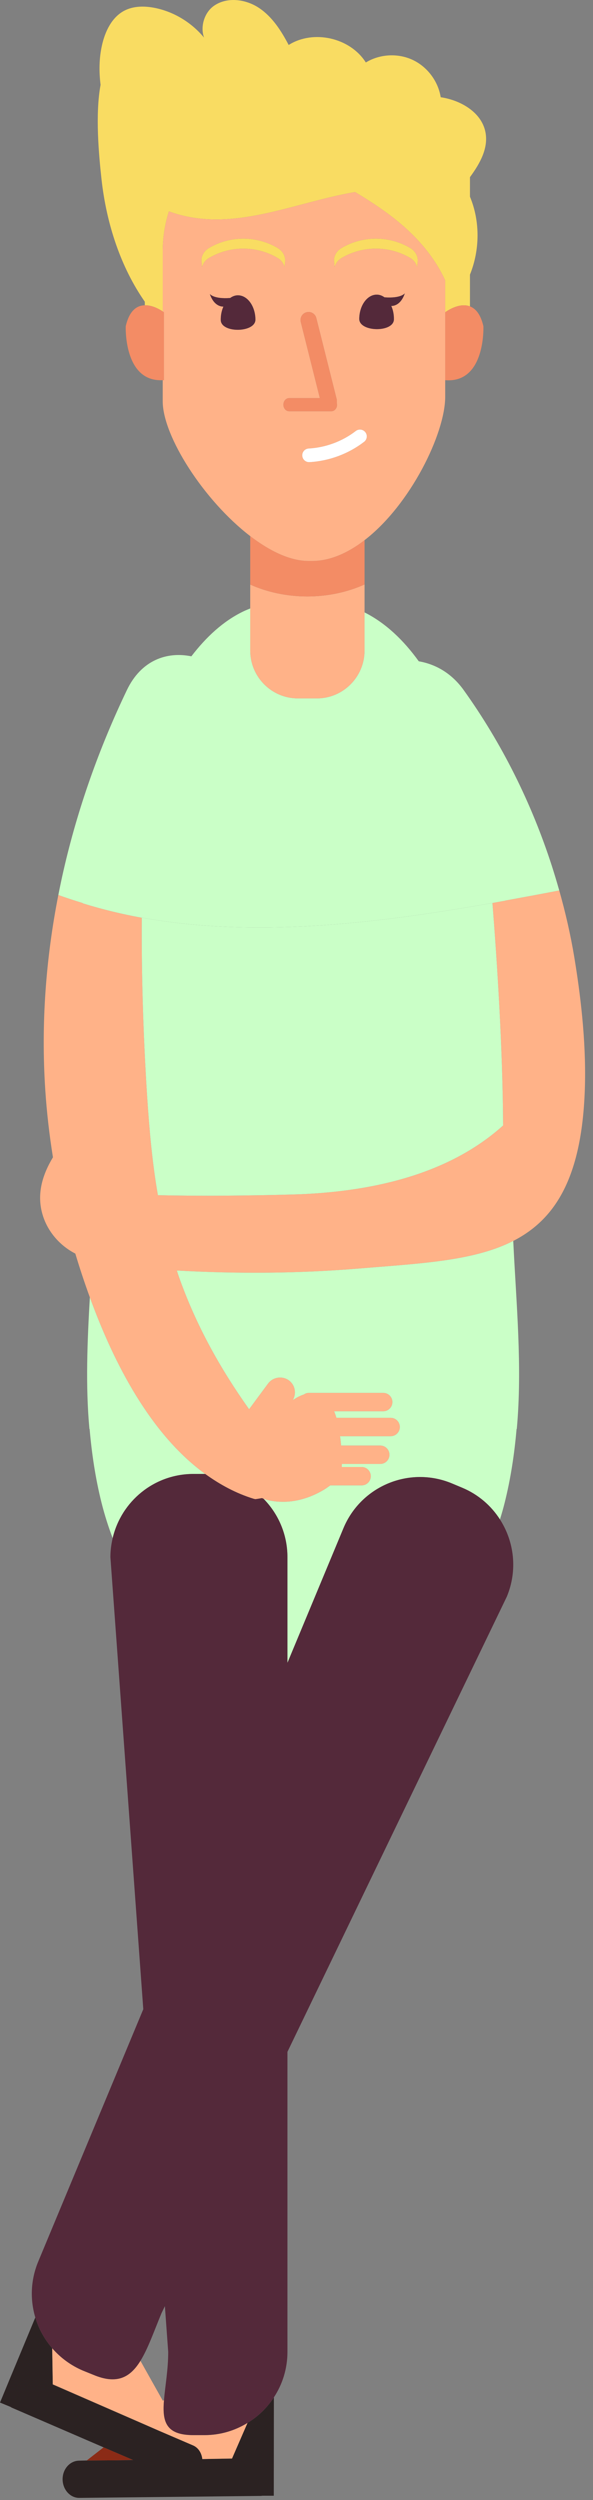
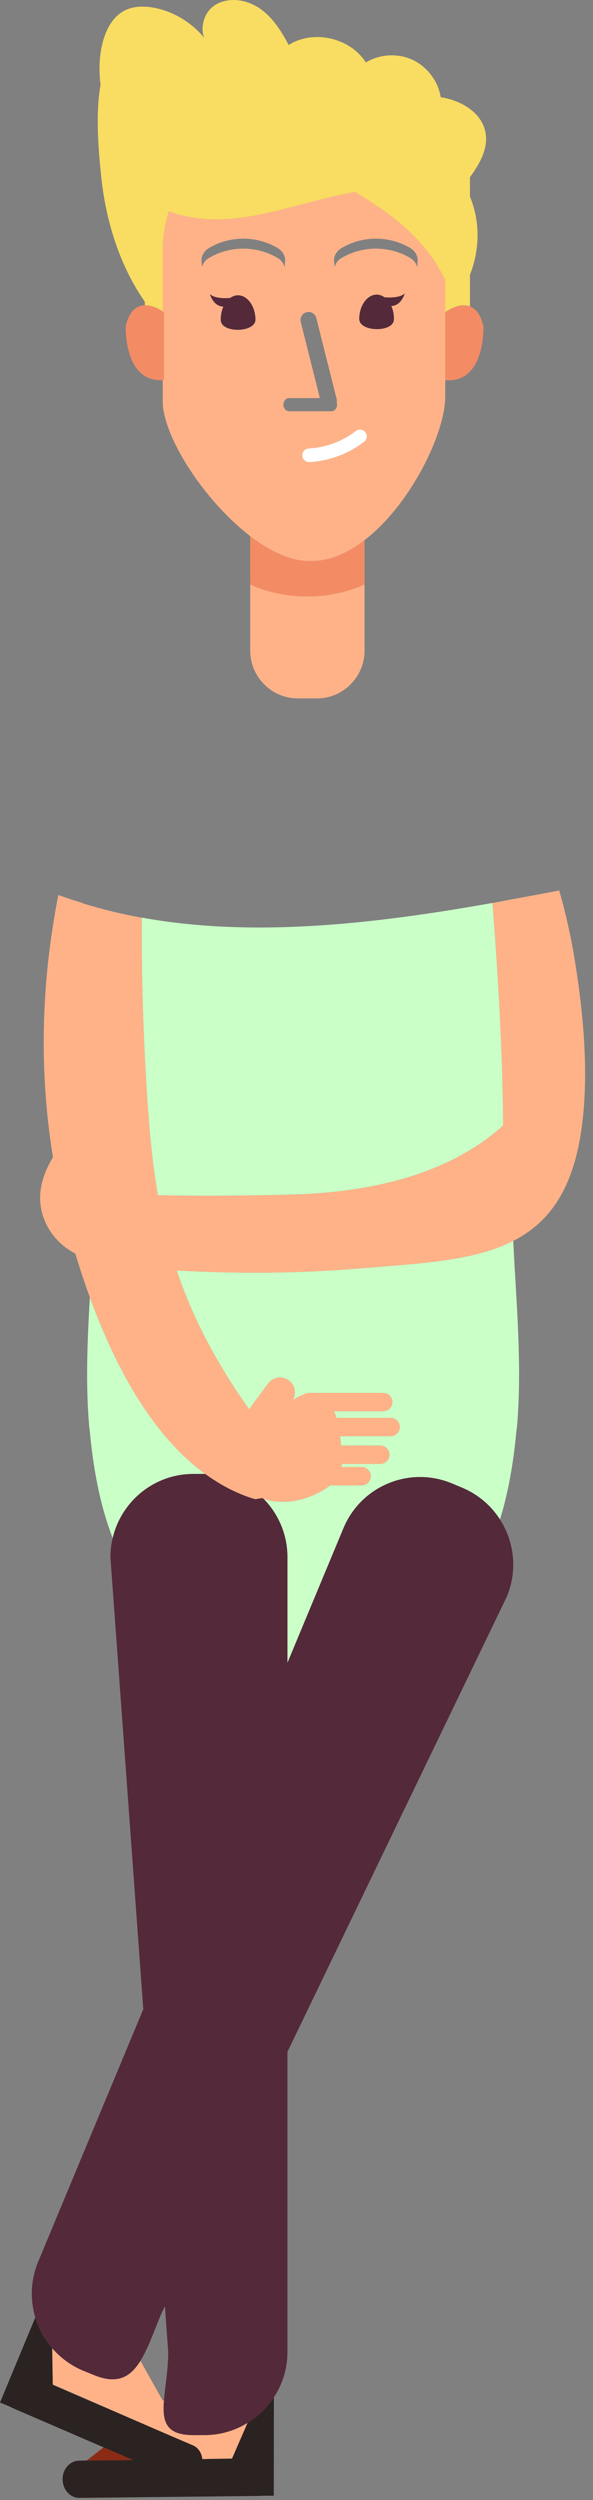
<svg xmlns="http://www.w3.org/2000/svg" width="100%" height="100%" viewBox="0 0 33 139" xml:space="preserve" style="fill-rule:evenodd;clip-rule:evenodd;stroke-linejoin:round;stroke-miterlimit:2;">
  <rect x="0" y="0" width="33" height="139" fill="#808080" stroke="none" />
  <g transform="matrix(1,0,0,1,-186.329,-907.521)">
    <g>
      <path d="M218.286,960.73C218.079,959.483 217.795,958.248 217.45,957.028C216.453,957.223 215.451,957.407 214.449,957.59L214.45,957.595C214.211,957.639 213.973,957.683 213.733,957.726C213.991,960.979 214.306,965.795 214.326,970.096C211.256,972.864 206.884,973.823 202.535,973.935C200.101,973.997 197.611,974.029 195.116,973.971C194.801,972.155 194.644,970.364 194.521,968.535C194.275,964.712 194.201,961.37 194.22,958.546C193.105,958.344 192.008,958.078 190.933,957.744L190.933,957.73C190.479,957.589 190.023,957.447 189.576,957.279C188.874,960.848 188.609,964.48 188.849,968.121L190.307,968.228L188.849,968.121C188.931,969.369 189.075,970.618 189.276,971.865C188.666,972.879 188.337,973.987 188.737,975.176C189.033,976.057 189.696,976.797 190.521,977.219C190.756,978.002 191.025,978.819 191.329,979.651C192.67,983.336 194.711,987.27 197.75,989.472C198.574,990.068 199.464,990.549 200.44,990.85L200.534,990.873C200.667,990.857 200.788,990.835 200.909,990.813L200.995,990.85C201.3,990.963 201.674,991.023 202.128,991.02C202.948,991.012 203.76,990.727 204.457,990.285L204.71,990.107L206.455,990.107C206.735,990.107 206.965,989.878 206.965,989.596C206.965,989.314 206.735,989.084 206.455,989.084L205.347,989.084L205.354,988.914L207.492,988.914C207.773,988.914 208.003,988.684 208.003,988.401C208.003,988.12 207.773,987.89 207.492,987.89L205.313,987.89C205.297,987.717 205.279,987.544 205.253,987.373L208.069,987.373C208.35,987.373 208.58,987.143 208.58,986.86C208.58,986.579 208.35,986.349 208.069,986.349L205.05,986.349C205.015,986.227 204.973,986.104 204.924,985.986L207.656,985.986C207.937,985.986 208.167,985.756 208.167,985.474C208.167,985.192 207.937,984.962 207.656,984.962L203.508,984.962C203.405,984.962 203.315,985 203.235,985.053C203.022,985.122 202.815,985.234 202.623,985.368C202.837,985.005 202.758,984.53 202.413,984.273C202.043,983.999 201.517,984.077 201.243,984.448L200.191,985.871C198.599,983.627 197.254,981.245 196.283,978.503C196.242,978.389 196.21,978.275 196.171,978.161C199.534,978.346 202.904,978.33 206.281,978.051C209.701,977.767 212.685,977.643 214.891,976.515C217.27,975.3 218.745,972.918 218.88,967.9C218.949,965.303 218.606,962.663 218.286,960.73Z" style="fill:rgb(255,178,136);fill-rule:nonzero;" />
      <path d="M200.103,1042.23L199.241,1044.21L199.234,1044.23L199.199,1044.23L199.197,1044.24L197.592,1044.25L197.589,1044.24C197.55,1043.91 197.374,1043.61 197.069,1043.48L195.184,1042.67L189.299,1040.13L189.3,1040.12L189.267,1040.11L189.266,1040.09L189.235,1038.08C188.803,1037.58 188.481,1037 188.294,1036.37L186.851,1039.84L186.467,1040.77L186.329,1041.1L186.914,1041.34L186.976,1041.38L192.094,1043.59L193.726,1044.29L193.732,1044.3L192.784,1044.31L191.155,1044.32L190.738,1044.33C190.228,1044.33 189.813,1044.79 189.813,1045.36C189.813,1045.93 190.226,1046.4 190.736,1046.4L200.86,1046.29L200.933,1046.28L201.565,1046.28L201.566,1044.94L201.567,1044.59L201.57,1040.81C201.193,1041.39 200.691,1041.88 200.103,1042.23Z" style="fill:rgb(43,34,34);fill-rule:nonzero;" />
      <path d="M193.726,1044.29L192.094,1043.59L191.155,1044.32L192.784,1044.31L193.726,1044.29Z" style="fill:rgb(139,43,22);fill-rule:nonzero;" />
      <path d="M193.732,1044.3L193.726,1044.29L192.784,1044.31L193.732,1044.3Z" style="fill:rgb(43,32,31);fill-rule:nonzero;" />
      <path d="M197.592,1044.25L199.197,1044.24L199.199,1044.23L199.234,1044.23L199.241,1044.21L197.589,1044.24L197.592,1044.25Z" style="fill:rgb(43,32,31);fill-rule:nonzero;" />
      <path d="M195.184,1042.67L197.069,1043.48C197.374,1043.61 197.55,1043.91 197.589,1044.24L199.241,1044.21L200.103,1042.23C199.403,1042.66 198.585,1042.91 197.707,1042.91L197.09,1042.91C195.534,1042.91 195.357,1042.14 195.455,1040.96L195.39,1041L194.144,1038.78C193.581,1039.69 192.851,1040.12 191.507,1039.55L190.938,1039.32C190.259,1039.03 189.687,1038.6 189.235,1038.08L189.266,1040.09L195.184,1042.67Z" style="fill:rgb(255,178,136);fill-rule:nonzero;" />
-       <path d="M189.266,1040.09L189.267,1040.11L189.3,1040.12L189.299,1040.13L195.184,1042.67L189.266,1040.09Z" style="fill:rgb(43,32,31);fill-rule:nonzero;" />
      <path d="M197.09,989.47L197.707,989.47L197.75,989.472C194.711,987.27 192.67,983.336 191.329,979.651C191.189,982.1 191.084,984.552 191.305,986.966L191.316,986.969C191.437,988.355 191.642,989.73 191.983,991.087C192.149,991.744 192.355,992.398 192.599,993.041C193.076,990.995 194.904,989.47 197.09,989.47Z" style="fill:rgb(202,255,199);fill-rule:nonzero;" />
      <path d="M196.171,978.161C196.21,978.275 196.242,978.389 196.283,978.503C197.254,981.245 198.599,983.627 200.191,985.871L201.243,984.448C201.517,984.077 202.043,983.999 202.413,984.273C202.758,984.53 202.837,985.005 202.623,985.368C202.815,985.234 203.022,985.122 203.235,985.053C203.315,985 203.405,984.962 203.508,984.962L207.656,984.962C207.937,984.962 208.167,985.192 208.167,985.474C208.167,985.756 207.937,985.986 207.656,985.986L204.924,985.986C204.973,986.104 205.015,986.227 205.05,986.349L208.069,986.349C208.35,986.349 208.58,986.579 208.58,986.86C208.58,987.143 208.35,987.373 208.069,987.373L205.253,987.373C205.279,987.544 205.297,987.717 205.313,987.89L207.492,987.89C207.773,987.89 208.003,988.12 208.003,988.401C208.003,988.684 207.773,988.914 207.492,988.914L205.354,988.914L205.347,989.084L206.455,989.084C206.735,989.084 206.965,989.314 206.965,989.596C206.965,989.878 206.735,990.107 206.455,990.107L204.71,990.107L204.457,990.285C203.76,990.727 202.948,991.012 202.128,991.02C201.674,991.023 201.3,990.963 200.995,990.85C201.816,991.686 202.325,992.832 202.325,994.098L202.325,999.972L205.442,992.487C206.425,990.128 209.129,989.015 211.483,989.999L212.052,990.237C212.948,990.612 213.663,991.239 214.151,992C214.245,991.697 214.333,991.394 214.409,991.089C214.75,989.731 214.956,988.356 215.076,986.97L215.088,986.968C215.403,983.52 215.057,979.996 214.891,976.515C212.685,977.643 209.701,977.767 206.281,978.051C202.904,978.33 199.534,978.346 196.171,978.161Z" style="fill:rgb(202,255,199);fill-rule:nonzero;" />
      <path d="M194.22,958.539L194.22,958.546C194.201,961.37 194.275,964.712 194.521,968.535C194.644,970.364 194.801,972.155 195.116,973.971C197.611,974.029 200.101,973.997 202.535,973.935C206.884,973.823 211.256,972.864 214.326,970.096C214.306,965.795 213.991,960.979 213.733,957.726L213.733,957.724C207.093,958.905 200.389,959.66 194.22,958.539Z" style="fill:rgb(202,255,199);fill-rule:nonzero;" />
      <path d="M212.052,990.237L211.483,989.999C209.129,989.015 206.425,990.128 205.442,992.487L202.325,999.972L202.325,994.098C202.325,992.832 201.816,991.686 200.995,990.85L200.909,990.813C200.788,990.835 200.667,990.857 200.534,990.873L200.44,990.85C199.464,990.549 198.574,990.068 197.75,989.472L197.707,989.47L197.09,989.47C194.904,989.47 193.076,990.995 192.599,993.041C192.519,993.381 192.473,993.733 192.473,994.098L194.303,1019.23L188.457,1033.26C188.029,1034.29 187.999,1035.38 188.294,1036.37C188.481,1037 188.803,1037.58 189.235,1038.08C189.687,1038.6 190.259,1039.03 190.938,1039.32L191.507,1039.55C192.851,1040.12 193.581,1039.69 194.144,1038.78C194.567,1038.1 194.896,1037.14 195.317,1036.13L195.505,1035.74L195.69,1038.28C195.69,1039.28 195.517,1040.2 195.455,1040.96C195.357,1042.14 195.534,1042.91 197.09,1042.91L197.707,1042.91C198.585,1042.91 199.403,1042.66 200.103,1042.23C200.691,1041.88 201.193,1041.39 201.57,1040.81C202.046,1040.09 202.325,1039.22 202.325,1038.28L202.325,1021.6L214.534,996.291C215.142,994.831 214.946,993.236 214.151,992C213.663,991.239 212.948,990.612 212.052,990.237Z" style="fill:rgb(84,41,58);fill-rule:nonzero;" />
      <path d="M202.903,946.352L203.968,946.352C205.424,946.352 206.616,945.157 206.616,943.697L206.616,940.017C205.677,940.438 204.591,940.683 203.429,940.683C202.272,940.683 201.19,940.44 200.254,940.023L200.254,943.697C200.254,945.157 201.446,946.352 202.903,946.352Z" style="fill:rgb(255,178,136);fill-rule:nonzero;" />
      <path d="M203.429,940.683C204.591,940.683 205.677,940.438 206.616,940.017L206.616,937.553C205.699,938.258 204.704,938.71 203.688,938.71L203.506,938.71C202.478,938.71 201.343,938.161 200.254,937.328L200.254,940.023C201.19,940.44 202.272,940.683 203.429,940.683Z" style="fill:rgb(243,140,101);fill-rule:nonzero;" />
      <path d="M195.384,924.836L195.384,921.495C195.384,920.716 195.509,919.971 195.728,919.273C199.182,920.54 202.635,918.782 206.089,918.199C207.047,918.774 207.983,919.392 208.823,920.133C209.766,920.967 210.587,921.975 211.104,923.115L211.104,924.883C211.163,924.839 211.875,924.322 212.482,924.556L212.482,922.791C213.036,921.415 213.053,919.826 212.482,918.456L212.482,917.37C213.044,916.607 213.528,915.743 213.338,914.84C213.107,913.75 211.955,913.09 210.854,912.927C210.712,912.032 210.104,911.227 209.284,910.847C208.465,910.467 207.458,910.524 206.687,910.995C205.815,909.615 203.771,909.152 202.393,910.022C201.979,909.233 201.481,908.453 200.74,907.961C199.999,907.469 198.961,907.334 198.233,907.846C197.69,908.228 197.466,909.017 197.684,909.612C196.997,908.783 196.031,908.187 194.977,907.967C194.397,907.847 193.766,907.842 193.242,908.118C192.547,908.486 192.175,909.272 192.003,910.042C191.841,910.767 191.834,911.507 191.926,912.237C191.62,913.879 191.83,916.147 191.979,917.496C192.253,919.961 193.045,922.374 194.388,924.297L194.388,924.493C194.814,924.484 195.225,924.729 195.384,924.836Z" style="fill:rgb(249,220,98);fill-rule:nonzero;" />
      <path d="M197.962,921.308C199.136,920.618 200.6,920.618 201.772,921.306C202.111,921.505 202.245,921.851 202.185,922.127L202.167,922.372C202.116,922.179 201.992,921.988 201.772,921.859C200.6,921.172 199.136,921.172 197.962,921.862C197.744,921.99 197.622,922.179 197.571,922.37L197.553,922.126C197.494,921.851 197.624,921.508 197.962,921.308ZM203.066,925.423C203.006,925.183 203.151,924.939 203.391,924.88C203.63,924.818 203.873,924.965 203.933,925.204L205.074,929.75L205.075,929.949L205.087,930.021C205.087,930.223 204.944,930.387 204.766,930.387L202.421,930.387C202.242,930.387 202.099,930.223 202.099,930.021C202.099,929.817 202.242,929.654 202.421,929.654L204.128,929.654L203.066,925.423ZM205.341,921.308C206.513,920.618 207.978,920.618 209.151,921.306C209.489,921.505 209.623,921.851 209.562,922.127L209.544,922.372C209.493,922.179 209.37,921.988 209.151,921.859C207.978,921.172 206.513,921.172 205.341,921.862C205.124,921.99 205,922.179 204.95,922.37L204.932,922.126C204.871,921.851 205.002,921.508 205.341,921.308ZM206.592,932.085C205.724,932.754 204.643,933.155 203.549,933.215L203.528,933.216C203.329,933.216 203.161,933.06 203.15,932.856C203.138,932.647 203.299,932.468 203.507,932.457C204.451,932.405 205.382,932.059 206.13,931.482C206.295,931.355 206.533,931.386 206.662,931.553C206.79,931.719 206.758,931.958 206.592,932.085ZM208.25,925.276C208.24,926.021 206.312,925.993 206.321,925.246C206.329,924.496 206.771,923.895 207.305,923.902C207.457,923.904 207.599,923.961 207.726,924.052C208.653,924.121 208.858,923.828 208.858,923.828C208.605,924.578 208.113,924.53 208.103,924.529C208.199,924.744 208.254,925 208.25,925.276ZM198.006,923.865C198.006,923.865 198.211,924.158 199.138,924.089C199.265,923.998 199.406,923.941 199.558,923.939C200.093,923.932 200.534,924.533 200.544,925.283C200.554,926.03 198.625,926.058 198.614,925.313C198.61,925.037 198.666,924.781 198.762,924.566C198.756,924.566 198.26,924.619 198.006,923.865ZM203.688,938.71C204.704,938.71 205.699,938.258 206.616,937.553C209.167,935.592 211.104,931.623 211.104,929.579L211.104,923.115C210.587,921.975 209.766,920.967 208.823,920.133C207.983,919.392 207.047,918.774 206.089,918.199C202.635,918.782 199.182,920.54 195.728,919.273C195.509,919.971 195.384,920.716 195.384,921.495L195.384,924.836L195.452,924.883L195.452,928.658L195.384,928.658L195.384,929.829C195.384,931.78 197.687,935.363 200.254,937.328C201.343,938.161 202.478,938.71 203.506,938.71L203.688,938.71Z" style="fill:rgb(255,178,136);fill-rule:nonzero;" />
      <path d="M195.452,928.658L195.452,924.883L195.384,924.836C195.225,924.729 194.814,924.484 194.388,924.493C193.966,924.502 193.533,924.76 193.326,925.66C193.326,925.66 193.2,928.769 195.384,928.658L195.452,928.658Z" style="fill:rgb(243,140,101);fill-rule:nonzero;" />
      <path d="M211.104,924.883L211.104,928.658C213.362,928.843 213.23,925.66 213.23,925.66C213.075,924.985 212.792,924.675 212.482,924.556C211.875,924.322 211.163,924.839 211.104,924.883Z" style="fill:rgb(243,140,101);fill-rule:nonzero;" />
-       <path d="M197.571,922.37C197.622,922.179 197.744,921.99 197.962,921.862C199.136,921.172 200.6,921.172 201.772,921.859C201.992,921.988 202.116,922.179 202.167,922.372L202.185,922.127C202.245,921.851 202.111,921.505 201.772,921.306C200.6,920.618 199.136,920.618 197.962,921.308C197.624,921.508 197.494,921.851 197.553,922.126L197.571,922.37Z" style="fill:rgb(249,220,98);fill-rule:nonzero;" />
-       <path d="M204.95,922.37C205,922.179 205.124,921.99 205.341,921.862C206.513,921.172 207.978,921.172 209.151,921.859C209.37,921.988 209.493,922.179 209.544,922.372L209.562,922.127C209.623,921.851 209.489,921.505 209.151,921.306C207.978,920.618 206.513,920.618 205.341,921.308C205.002,921.508 204.871,921.851 204.932,922.126L204.95,922.37Z" style="fill:rgb(249,220,98);fill-rule:nonzero;" />
-       <path d="M202.099,930.021C202.099,930.223 202.242,930.387 202.421,930.387L204.766,930.387C204.944,930.387 205.087,930.223 205.087,930.021L205.075,929.949L205.074,929.75L203.933,925.204C203.873,924.965 203.63,924.818 203.391,924.88C203.151,924.939 203.006,925.183 203.066,925.423L204.128,929.654L202.421,929.654C202.242,929.654 202.099,929.817 202.099,930.021Z" style="fill:rgb(243,140,101);fill-rule:nonzero;" />
      <path d="M200.544,925.283C200.534,924.533 200.093,923.932 199.558,923.939C199.406,923.941 199.265,923.998 199.138,924.089C198.211,924.158 198.006,923.865 198.006,923.865C198.26,924.619 198.756,924.566 198.762,924.566C198.666,924.781 198.61,925.037 198.614,925.313C198.625,926.058 200.554,926.03 200.544,925.283Z" style="fill:rgb(84,41,58);fill-rule:nonzero;" />
      <path d="M208.858,923.828C208.858,923.828 208.653,924.121 207.726,924.052C207.599,923.961 207.457,923.904 207.305,923.902C206.771,923.895 206.329,924.496 206.321,925.246C206.312,925.993 208.24,926.021 208.25,925.276C208.254,925 208.199,924.744 208.103,924.529C208.113,924.53 208.605,924.578 208.858,923.828Z" style="fill:rgb(84,41,58);fill-rule:nonzero;" />
      <path d="M206.13,931.482C205.382,932.059 204.451,932.405 203.507,932.457C203.299,932.468 203.138,932.647 203.15,932.856C203.161,933.06 203.329,933.216 203.528,933.216L203.549,933.215C204.643,933.155 205.724,932.754 206.592,932.085C206.758,931.958 206.79,931.719 206.662,931.553C206.533,931.386 206.295,931.355 206.13,931.482Z" style="fill:white;fill-rule:nonzero;" />
-       <path d="M190.933,957.744C192.008,958.078 193.105,958.344 194.22,958.546L194.22,958.539C200.389,959.66 207.093,958.905 213.733,957.724L213.733,957.726C213.973,957.683 214.211,957.639 214.45,957.595L214.449,957.59C215.451,957.407 216.453,957.223 217.45,957.028C217.32,956.569 217.183,956.113 217.037,955.659C215.91,952.173 214.258,948.851 212.131,945.886C211.454,944.942 210.56,944.447 209.633,944.288C208.782,943.107 207.784,942.157 206.616,941.57L206.616,943.697C206.616,945.157 205.424,946.352 203.968,946.352L202.903,946.352C201.446,946.352 200.254,945.157 200.254,943.697L200.254,941.349C200.125,941.405 199.999,941.452 199.868,941.516C198.756,942.052 197.805,942.933 196.978,944.012C195.621,943.734 194.19,944.22 193.392,945.886C191.84,949.123 190.65,952.486 189.864,955.919C189.76,956.371 189.666,956.825 189.576,957.279C190.023,957.447 190.479,957.589 190.933,957.73L190.933,957.744Z" style="fill:rgb(202,255,199);fill-rule:nonzero;" />
    </g>
  </g>
</svg>